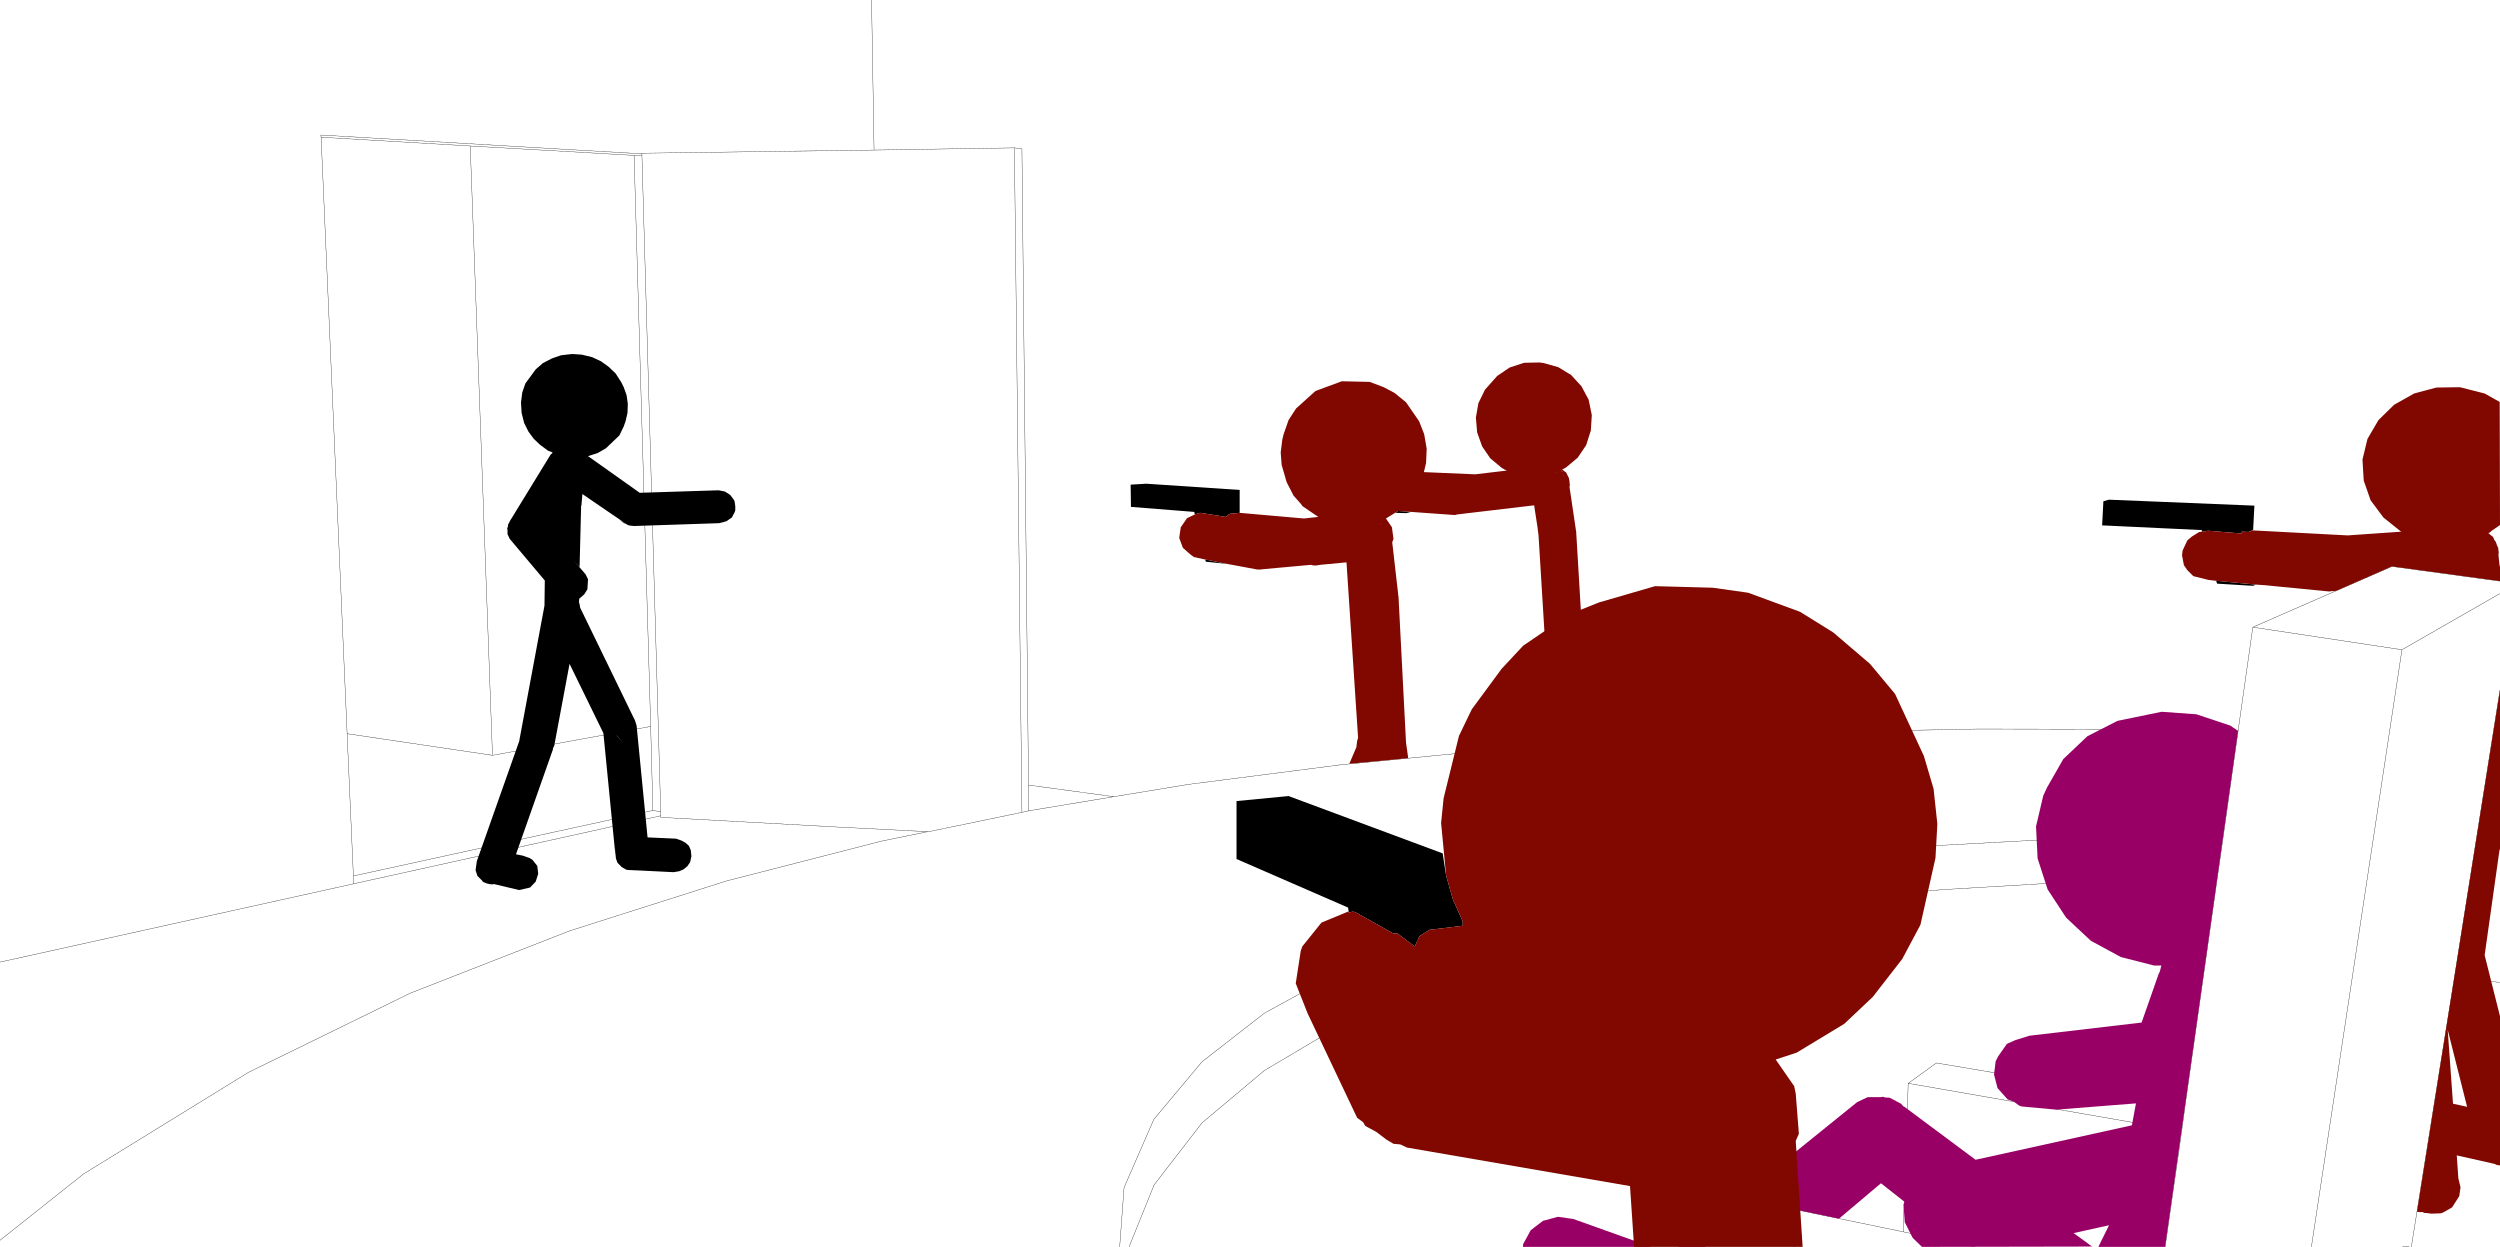
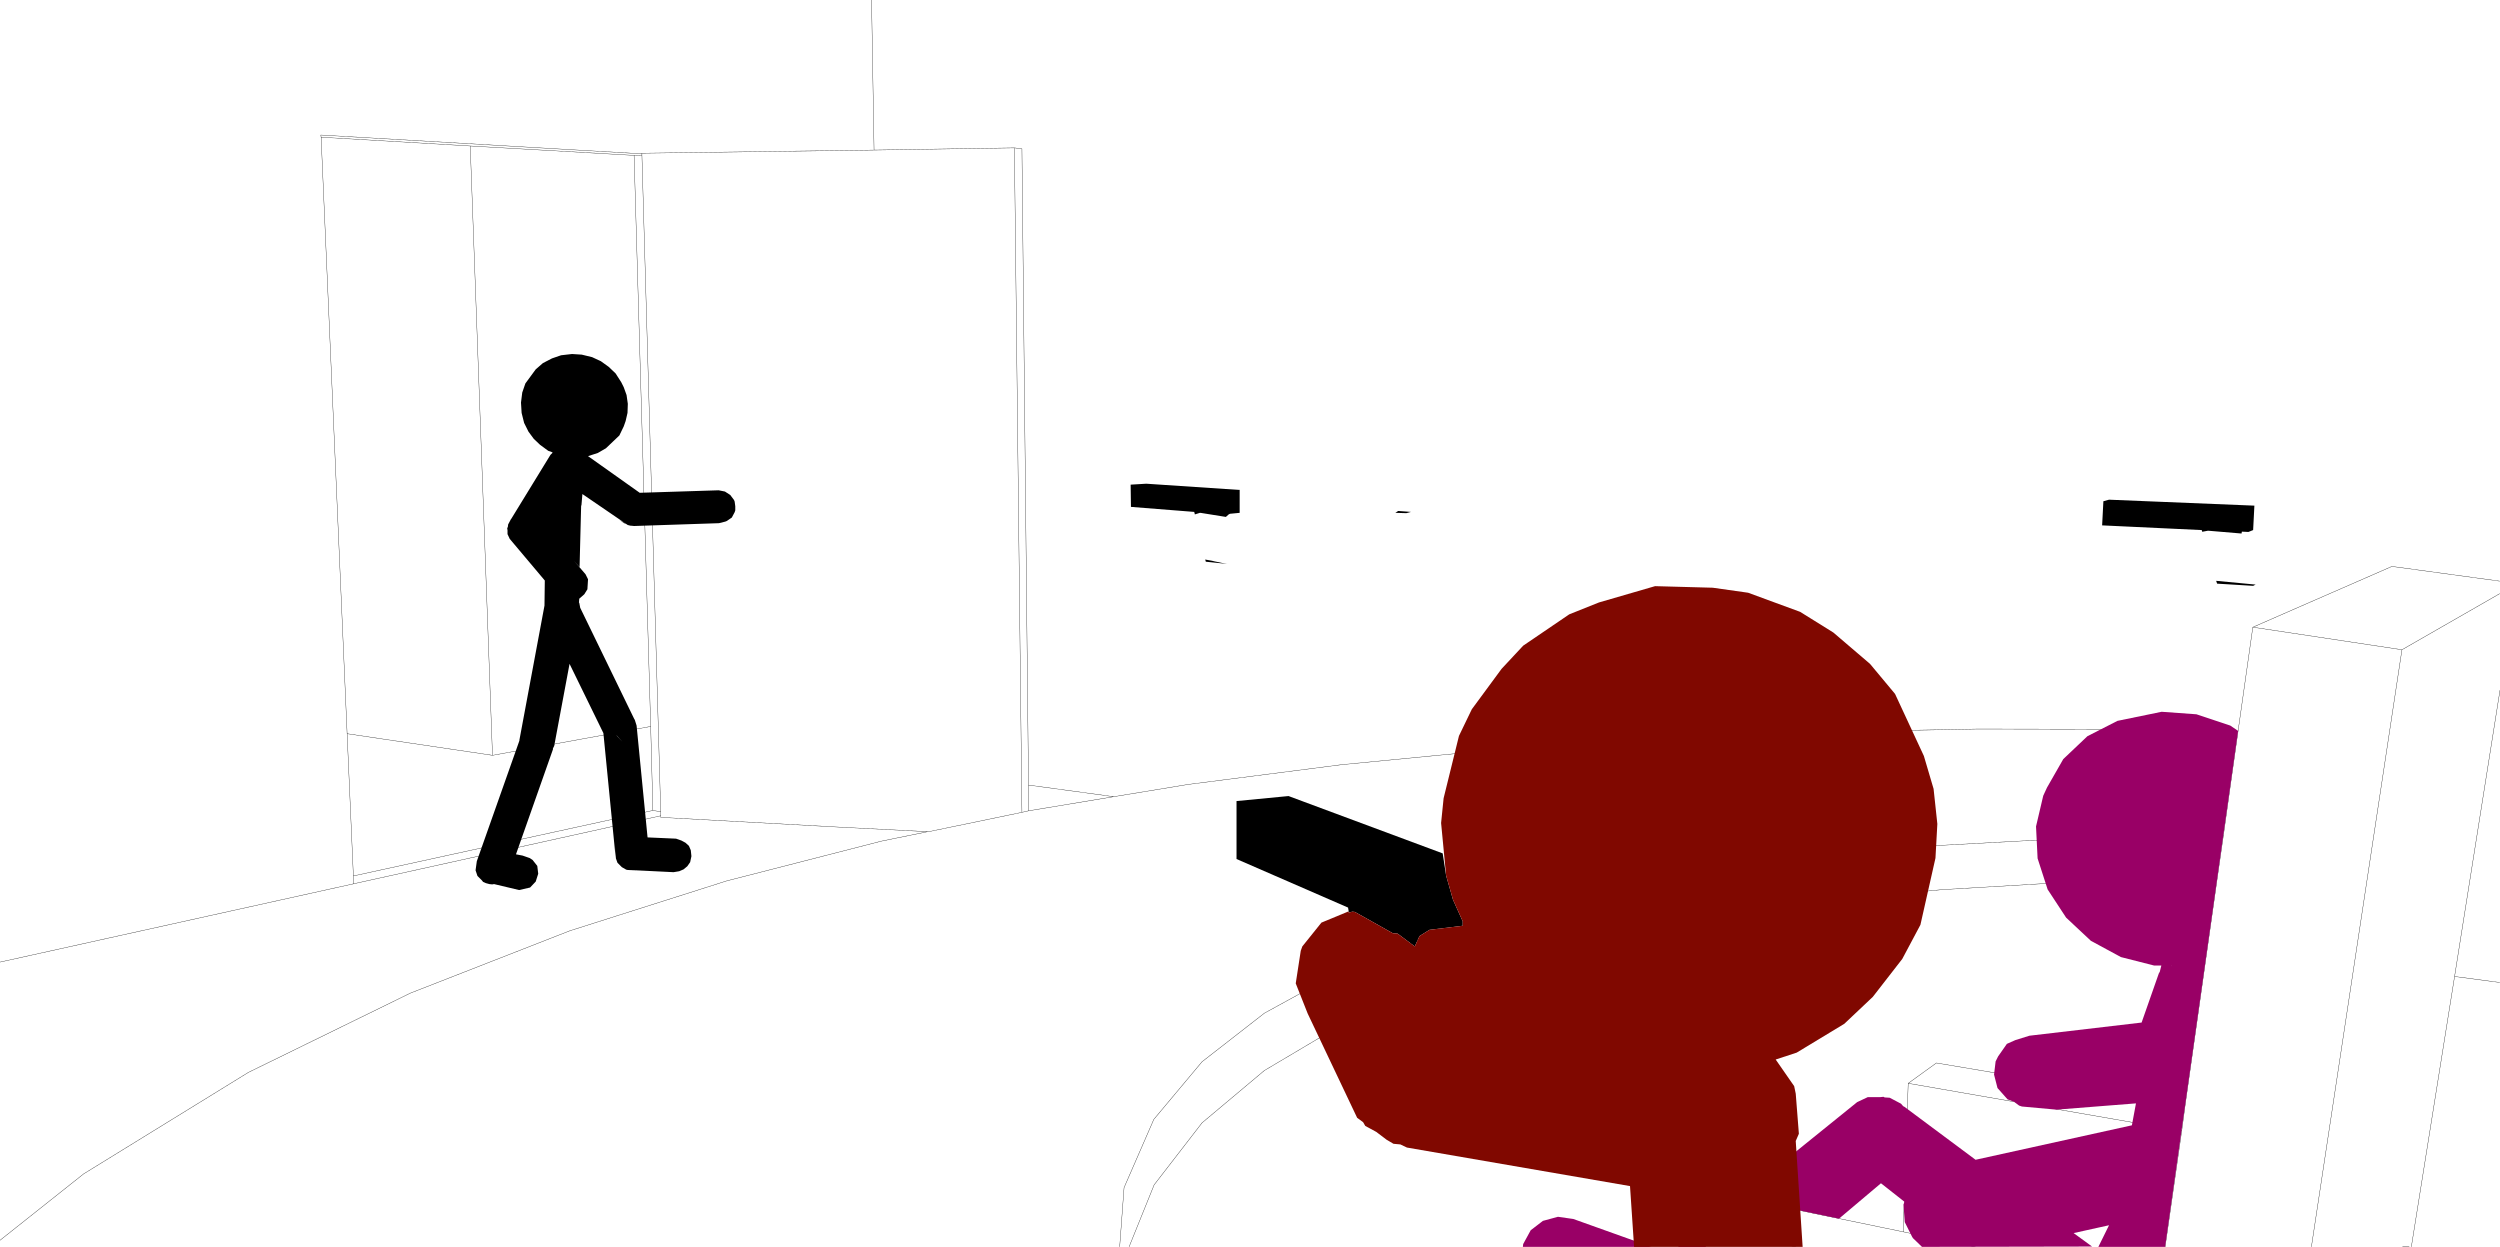
<svg xmlns="http://www.w3.org/2000/svg" height="199.0px" width="399.0px">
  <g transform="matrix(1.0, 0.0, 0.0, 1.0, 199.0, 99.0)">
    <path d="M-59.9 -99.0 L-59.5 -75.05 -37.1 -75.4 -35.9 -75.25 -34.85 26.3 -21.25 28.15 -9.4 26.2 15.05 23.05 39.75 20.65 64.8 18.95 90.4 17.85 116.7 17.35 143.9 17.4 157.1 25.4 160.55 1.1 182.75 -8.6 199.95 -6.25 M-96.55 -74.45 L-147.8 -77.45 -147.75 -77.1 -123.95 -75.7 -97.8 -74.2 -96.55 -74.25 -96.55 -74.45 -96.55 -74.55 -59.5 -75.05 M-21.25 28.15 L-34.8 30.4 -35.9 30.65 -50.85 33.75 -51.0 33.75 -58.35 35.25 -83.05 41.6 -108.05 49.55 -133.5 59.5 -159.35 72.15 -185.65 88.35 -199.0 98.95 M-34.85 26.3 L-34.8 30.4 M-51.0 33.75 L-52.6 33.65 -65.25 33.0 -93.55 31.45 -93.55 31.2 -142.55 42.05 -199.0 54.55 M-52.6 33.65 L-50.85 33.75 M-18.8 100.0 L-14.8 90.1 -7.15 80.2 2.8 71.85 14.6 64.85 27.95 59.05 42.5 54.25 58.2 50.3 74.85 47.15 92.4 44.75 110.8 43.0 130.15 41.85 154.85 41.3 155.85 34.35 130.4 34.85 111.05 35.9 92.6 37.55 75.0 39.8 58.3 42.7 42.6 46.35 28.0 50.8 14.65 56.2 2.8 62.7 -7.15 70.45 -14.85 79.65 -19.6 90.55 -20.3 100.0 M-93.55 31.2 L-93.55 30.55 -94.8 30.35 -142.6 40.8 -142.55 42.05 M-94.8 30.35 L-95.15 16.95 -95.2 16.95 -120.4 21.55 -143.6 18.1 -142.6 40.8 M200.0 11.15 L192.75 56.85 199.95 57.8 M185.5 99.95 L184.45 99.95 M185.85 100.0 L192.75 56.85 M199.95 -4.25 L184.35 4.7 169.9 100.0 M157.1 25.4 L155.85 34.35 M105.55 73.9 L149.2 81.5 149.75 77.35 110.05 70.65 105.55 73.9 104.75 97.6 116.3 100.0 M154.85 41.3 L149.75 77.35 M104.75 97.6 L79.6 92.4 73.25 96.9 87.65 100.0 M73.25 96.9 L73.2 100.0 M146.55 100.0 L149.2 81.5 M184.35 4.7 L160.55 1.1 M-95.15 16.95 L-97.8 -74.2 M-120.4 21.55 L-123.95 -75.7 M-35.9 30.65 L-37.1 -75.4 M-96.55 -74.25 L-93.55 30.55 M-143.6 18.1 L-147.75 -77.1" fill="none" stroke="#000000" stroke-linecap="round" stroke-linejoin="round" stroke-width="0.05" />
    <path d="M-1.15 -17.15 L-2.7 -17.0 -2.9 -16.9 -3.35 -16.5 -7.4 -17.15 -7.5 -17.15 -8.3 -16.9 -8.4 -17.3 -18.5 -18.1 -18.55 -21.65 -16.05 -21.8 -1.15 -20.8 -1.15 -17.15 M-6.65 -9.7 L-5.55 -9.5 -5.15 -9.4 -4.4 -9.25 -3.95 -9.15 -3.15 -9.0 -6.55 -9.35 -6.65 -9.7 M24.15 -17.45 L26.2 -17.3 25.45 -17.1 23.7 -17.15 24.15 -17.45 M152.45 -14.2 L152.45 -14.25 152.4 -14.4 136.5 -15.15 136.7 -19.0 137.6 -19.25 160.8 -18.3 160.6 -14.4 159.85 -14.1 158.8 -14.15 158.75 -13.85 153.4 -14.3 152.6 -14.15 152.45 -14.15 152.45 -14.25 152.45 -14.2 M161.0 -5.7 L160.6 -5.5 154.85 -5.85 154.7 -6.3 161.0 -5.7 M-99.9 -15.85 L-100.1 -16.0 -99.1 -15.4 -99.4 -15.5 -99.9 -15.85 M-99.85 -38.0 L-99.45 -37.2 -99.0 -35.95 -98.8 -34.55 -98.85 -33.1 -99.15 -31.8 -99.45 -30.95 -100.15 -29.5 -102.3 -27.45 -103.6 -26.7 -105.15 -26.2 -96.9 -20.35 -84.3 -20.75 -83.3 -20.55 -82.45 -20.0 -81.85 -19.2 -81.75 -18.95 -81.65 -18.2 -81.65 -17.55 -81.75 -17.25 -82.2 -16.4 -83.0 -15.85 -83.25 -15.75 -84.25 -15.5 -97.8 -15.05 -98.3 -15.1 -98.45 -15.1 -98.55 -15.15 -98.8 -15.2 -99.1 -15.4 -106.05 -20.15 -106.2 -18.35 -106.25 -18.3 -106.5 -8.5 -107.4 -9.5 -105.55 -7.35 -105.15 -6.55 -105.25 -4.95 -105.75 -4.15 -106.55 -3.45 -106.6 -2.8 -106.55 -2.8 -106.4 -2.0 -97.75 15.8 -97.7 15.85 -97.4 16.8 -95.65 34.65 -91.1 34.85 -90.25 35.15 -89.6 35.5 -89.05 36.0 -88.75 36.7 -88.65 37.65 -88.85 38.6 -89.3 39.25 -89.9 39.75 -90.6 40.05 -91.5 40.2 -97.55 39.9 -97.65 39.9 -98.8 39.85 -99.05 39.8 -99.75 39.4 -100.45 38.7 -100.7 38.0 -100.85 36.1 -100.75 37.8 -102.7 18.0 -108.1 6.95 -110.55 20.05 -110.75 20.45 -110.75 20.6 -116.65 37.35 -115.6 37.55 -114.45 37.95 -114.0 38.25 -113.25 39.2 -113.1 40.45 -113.5 41.7 -114.4 42.65 -116.15 43.05 -120.15 42.1 -120.45 42.15 -120.9 42.1 -121.45 41.95 -121.9 41.75 -122.1 41.5 -122.8 40.8 -123.1 39.9 -122.9 38.45 -116.1 19.2 -116.1 19.1 -112.1 -2.35 -112.05 -6.35 -117.65 -13.0 -118.0 -13.75 -118.0 -14.35 -118.05 -14.7 -117.95 -14.9 -117.9 -15.3 -117.45 -16.15 -117.4 -16.2 -111.15 -26.4 -110.85 -26.7 -110.85 -26.75 -110.8 -26.8 -111.5 -27.05 -112.8 -28.0 -113.8 -28.95 -114.65 -30.1 -115.35 -31.5 -115.75 -33.1 -115.85 -34.75 -115.65 -36.35 -115.15 -37.8 -113.5 -40.05 -112.35 -41.05 -110.9 -41.8 -109.45 -42.3 -107.7 -42.5 -106.15 -42.4 -104.5 -42.0 -103.1 -41.35 -101.85 -40.45 -100.75 -39.4 -99.85 -38.0 M-99.6 19.45 L-100.6 18.35 -100.55 18.45 -99.6 19.45" fill="#000000" fill-rule="evenodd" stroke="none" />
-     <path d="M-1.15 -17.15 L9.1 -16.25 11.4 -16.5 8.9 -18.2 8.6 -18.6 7.45 -19.9 6.35 -22.05 5.55 -24.8 5.4 -26.8 5.65 -28.8 5.85 -29.65 6.65 -31.95 7.85 -33.8 10.95 -36.6 15.15 -38.15 19.6 -38.05 21.85 -37.2 23.55 -36.3 25.4 -34.8 27.5 -31.75 28.3 -29.7 28.7 -27.4 28.6 -25.1 28.25 -23.65 36.45 -23.3 41.5 -23.9 41.15 -24.05 40.65 -24.35 38.85 -25.85 37.55 -27.75 36.75 -30.0 36.55 -32.35 36.95 -34.65 38.0 -36.8 39.95 -39.0 41.95 -40.35 44.25 -41.1 46.7 -41.15 47.4 -41.05 49.7 -40.4 51.75 -39.15 53.4 -37.35 54.55 -35.2 55.05 -32.75 54.9 -30.3 54.15 -27.95 52.8 -25.95 50.95 -24.4 50.3 -24.05 50.45 -24.0 50.6 -23.85 50.95 -23.6 51.4 -22.7 51.5 -22.1 51.5 -21.95 51.55 -21.6 51.4 -20.7 51.5 -21.25 52.5 -14.5 52.5 -14.4 52.55 -14.25 53.65 4.2 53.75 4.7 53.2 19.75 42.65 20.45 42.95 19.45 47.4 5.25 47.35 4.75 47.45 3.95 47.6 3.6 46.55 -13.55 46.45 -14.3 46.4 -14.75 45.85 -18.35 33.6 -16.9 33.2 -16.8 26.2 -17.3 24.15 -17.45 22.2 -16.25 23.15 -14.85 23.4 -13.0 23.2 -12.45 24.15 -4.15 24.15 -4.0 24.2 -3.8 25.4 19.5 25.75 22.0 16.35 22.9 17.5 20.2 17.5 20.05 17.6 19.25 17.75 18.75 15.9 -9.25 11.65 -8.85 11.1 -8.75 10.6 -8.75 10.3 -8.85 10.2 -8.85 2.5 -8.15 2.15 -8.1 1.7 -8.1 -3.95 -9.15 -4.4 -9.25 -5.15 -9.4 -5.55 -9.5 -6.65 -9.7 -8.0 -10.0 -8.45 -10.1 -9.0 -10.5 -10.2 -11.55 -10.8 -13.15 -10.55 -14.85 -9.55 -16.3 -8.3 -16.9 -7.5 -17.15 -7.4 -17.15 -3.35 -16.5 -2.9 -16.9 -2.7 -17.0 -1.15 -17.15 M21.4 -15.45 L21.35 -15.5 21.4 -15.35 21.4 -15.45 M21.35 -15.35 L21.3 -15.5 21.35 -15.3 21.35 -15.35 M50.25 -23.8 L50.45 -23.6 50.15 -24.0 50.25 -23.8 M49.3 -23.6 L49.35 -23.6 49.15 -23.75 49.3 -23.6 M50.5 -23.05 L50.7 -23.2 50.45 -23.05 50.5 -23.05 M159.85 -14.1 L160.55 -14.35 175.7 -13.55 184.3 -14.15 184.15 -14.2 181.4 -16.4 179.35 -19.15 178.25 -22.3 178.05 -25.65 178.85 -28.95 180.6 -31.95 183.1 -34.4 186.3 -36.2 189.85 -37.15 193.6 -37.2 197.55 -36.2 199.95 -34.85 200.0 -15.2 198.55 -14.2 198.55 -14.15 198.25 -13.95 198.1 -13.9 198.25 -13.85 198.45 -13.65 198.9 -13.3 199.1 -12.8 199.25 -12.65 199.45 -12.2 199.5 -12.0 199.7 -11.6 199.8 -10.8 199.75 -10.5 199.95 -8.5 199.95 -8.85 200.0 -8.5 200.0 -6.25 182.75 -8.6 173.85 -4.7 173.35 -4.65 173.1 -4.65 172.75 -4.6 164.0 -5.45 162.5 -5.6 161.0 -5.7 154.7 -6.3 153.45 -6.45 151.05 -7.05 150.1 -8.0 149.55 -8.8 149.25 -10.4 149.35 -11.15 150.1 -12.75 150.8 -13.35 152.0 -14.1 152.2 -14.1 152.45 -14.2 152.45 -14.25 152.45 -14.15 152.6 -14.15 153.4 -14.3 158.75 -13.85 158.8 -14.15 159.85 -14.1 M200.0 36.45 L199.95 36.8 199.95 36.45 197.55 53.45 200.0 63.2 200.0 87.0 199.7 86.95 199.5 86.95 199.45 86.9 199.1 86.75 193.1 85.4 193.35 89.05 193.7 90.5 193.5 91.9 192.35 93.7 190.95 94.5 190.55 94.65 189.05 94.7 188.3 94.6 188.05 94.6 187.85 94.55 187.65 94.45 187.05 94.45 186.75 94.4 200.0 11.1 200.0 36.45 M194.75 77.65 L191.65 65.35 192.5 77.15 194.75 77.65" fill="#800800" fill-rule="evenodd" stroke="none" />
    <path d="M156.95 16.8 L158.2 17.65 146.55 100.0 135.9 100.0 137.6 96.55 131.95 97.8 134.9 99.95 133.75 99.95 107.75 100.0 106.3 98.6 106.15 98.35 105.0 96.05 104.8 93.25 104.95 92.8 101.2 89.85 94.5 95.5 79.6 92.4 73.25 96.9 73.2 100.0 68.8 100.0 97.4 76.9 99.1 76.1 101.1 76.1 101.6 76.05 101.8 76.15 102.6 76.2 104.4 77.15 104.75 77.55 104.95 77.65 116.3 86.1 141.25 80.6 141.9 77.1 129.2 78.1 123.7 77.6 123.25 77.45 122.45 76.85 121.4 76.45 119.8 74.65 119.25 72.5 119.5 70.4 119.9 69.6 121.3 67.6 122.65 67.0 124.9 66.3 142.8 64.2 145.55 56.35 145.7 56.1 145.95 55.1 144.8 55.1 139.5 53.75 134.7 51.15 130.75 47.45 127.8 42.95 126.2 38.0 125.95 32.9 127.1 28.0 127.7 26.7 130.3 22.15 134.15 18.5 138.95 16.05 146.0 14.6 151.55 15.0 156.95 16.8 M148.1 55.1 L147.25 55.1 147.6 55.1 148.1 55.1 M147.55 55.2 L147.6 55.1 147.55 55.15 147.55 55.2 M49.65 95.2 L52.1 95.55 64.55 100.0 44.05 100.0 44.1 99.55 45.3 97.35 47.25 95.85 49.65 95.2" fill="#990066" fill-rule="evenodd" stroke="none" />
    <path d="M16.25 46.45 L16.15 45.85 -1.65 38.1 -1.65 28.85 6.65 28.05 31.25 37.2 31.8 40.75 32.9 44.6 34.45 48.05 34.45 48.75 29.15 49.4 27.55 50.4 26.8 52.05 24.05 50.0 23.3 49.95 17.25 46.55 16.85 46.5 16.25 46.65 16.25 46.45" fill="#000000" fill-rule="evenodd" stroke="none" />
    <path d="M31.8 40.75 L31.0 32.35 31.4 28.4 33.85 18.45 35.9 14.2 40.65 7.75 44.1 4.05 51.45 -0.95 56.2 -2.85 65.15 -5.45 74.35 -5.2 80.0 -4.4 88.3 -1.35 93.6 1.95 99.45 6.95 103.45 11.75 108.05 21.65 109.6 26.9 110.2 32.5 109.9 37.95 107.5 48.6 104.6 54.05 99.9 60.1 95.35 64.4 87.75 69.0 84.4 70.1 87.35 74.35 87.6 75.55 88.1 81.95 87.6 83.1 88.7 100.0 61.8 100.0 61.15 90.3 25.55 84.15 24.5 83.65 23.4 83.55 22.3 82.9 20.65 81.65 18.9 80.7 18.55 80.1 17.6 79.4 9.7 62.75 7.8 57.95 8.6 52.75 8.85 52.05 11.9 48.25 16.25 46.45 16.25 46.65 16.85 46.5 17.25 46.55 23.3 49.95 24.05 50.0 26.8 52.05 27.55 50.4 29.15 49.4 34.45 48.75 34.45 48.05 32.9 44.6 31.8 40.75" fill="#800800" fill-rule="evenodd" stroke="none" />
  </g>
</svg>